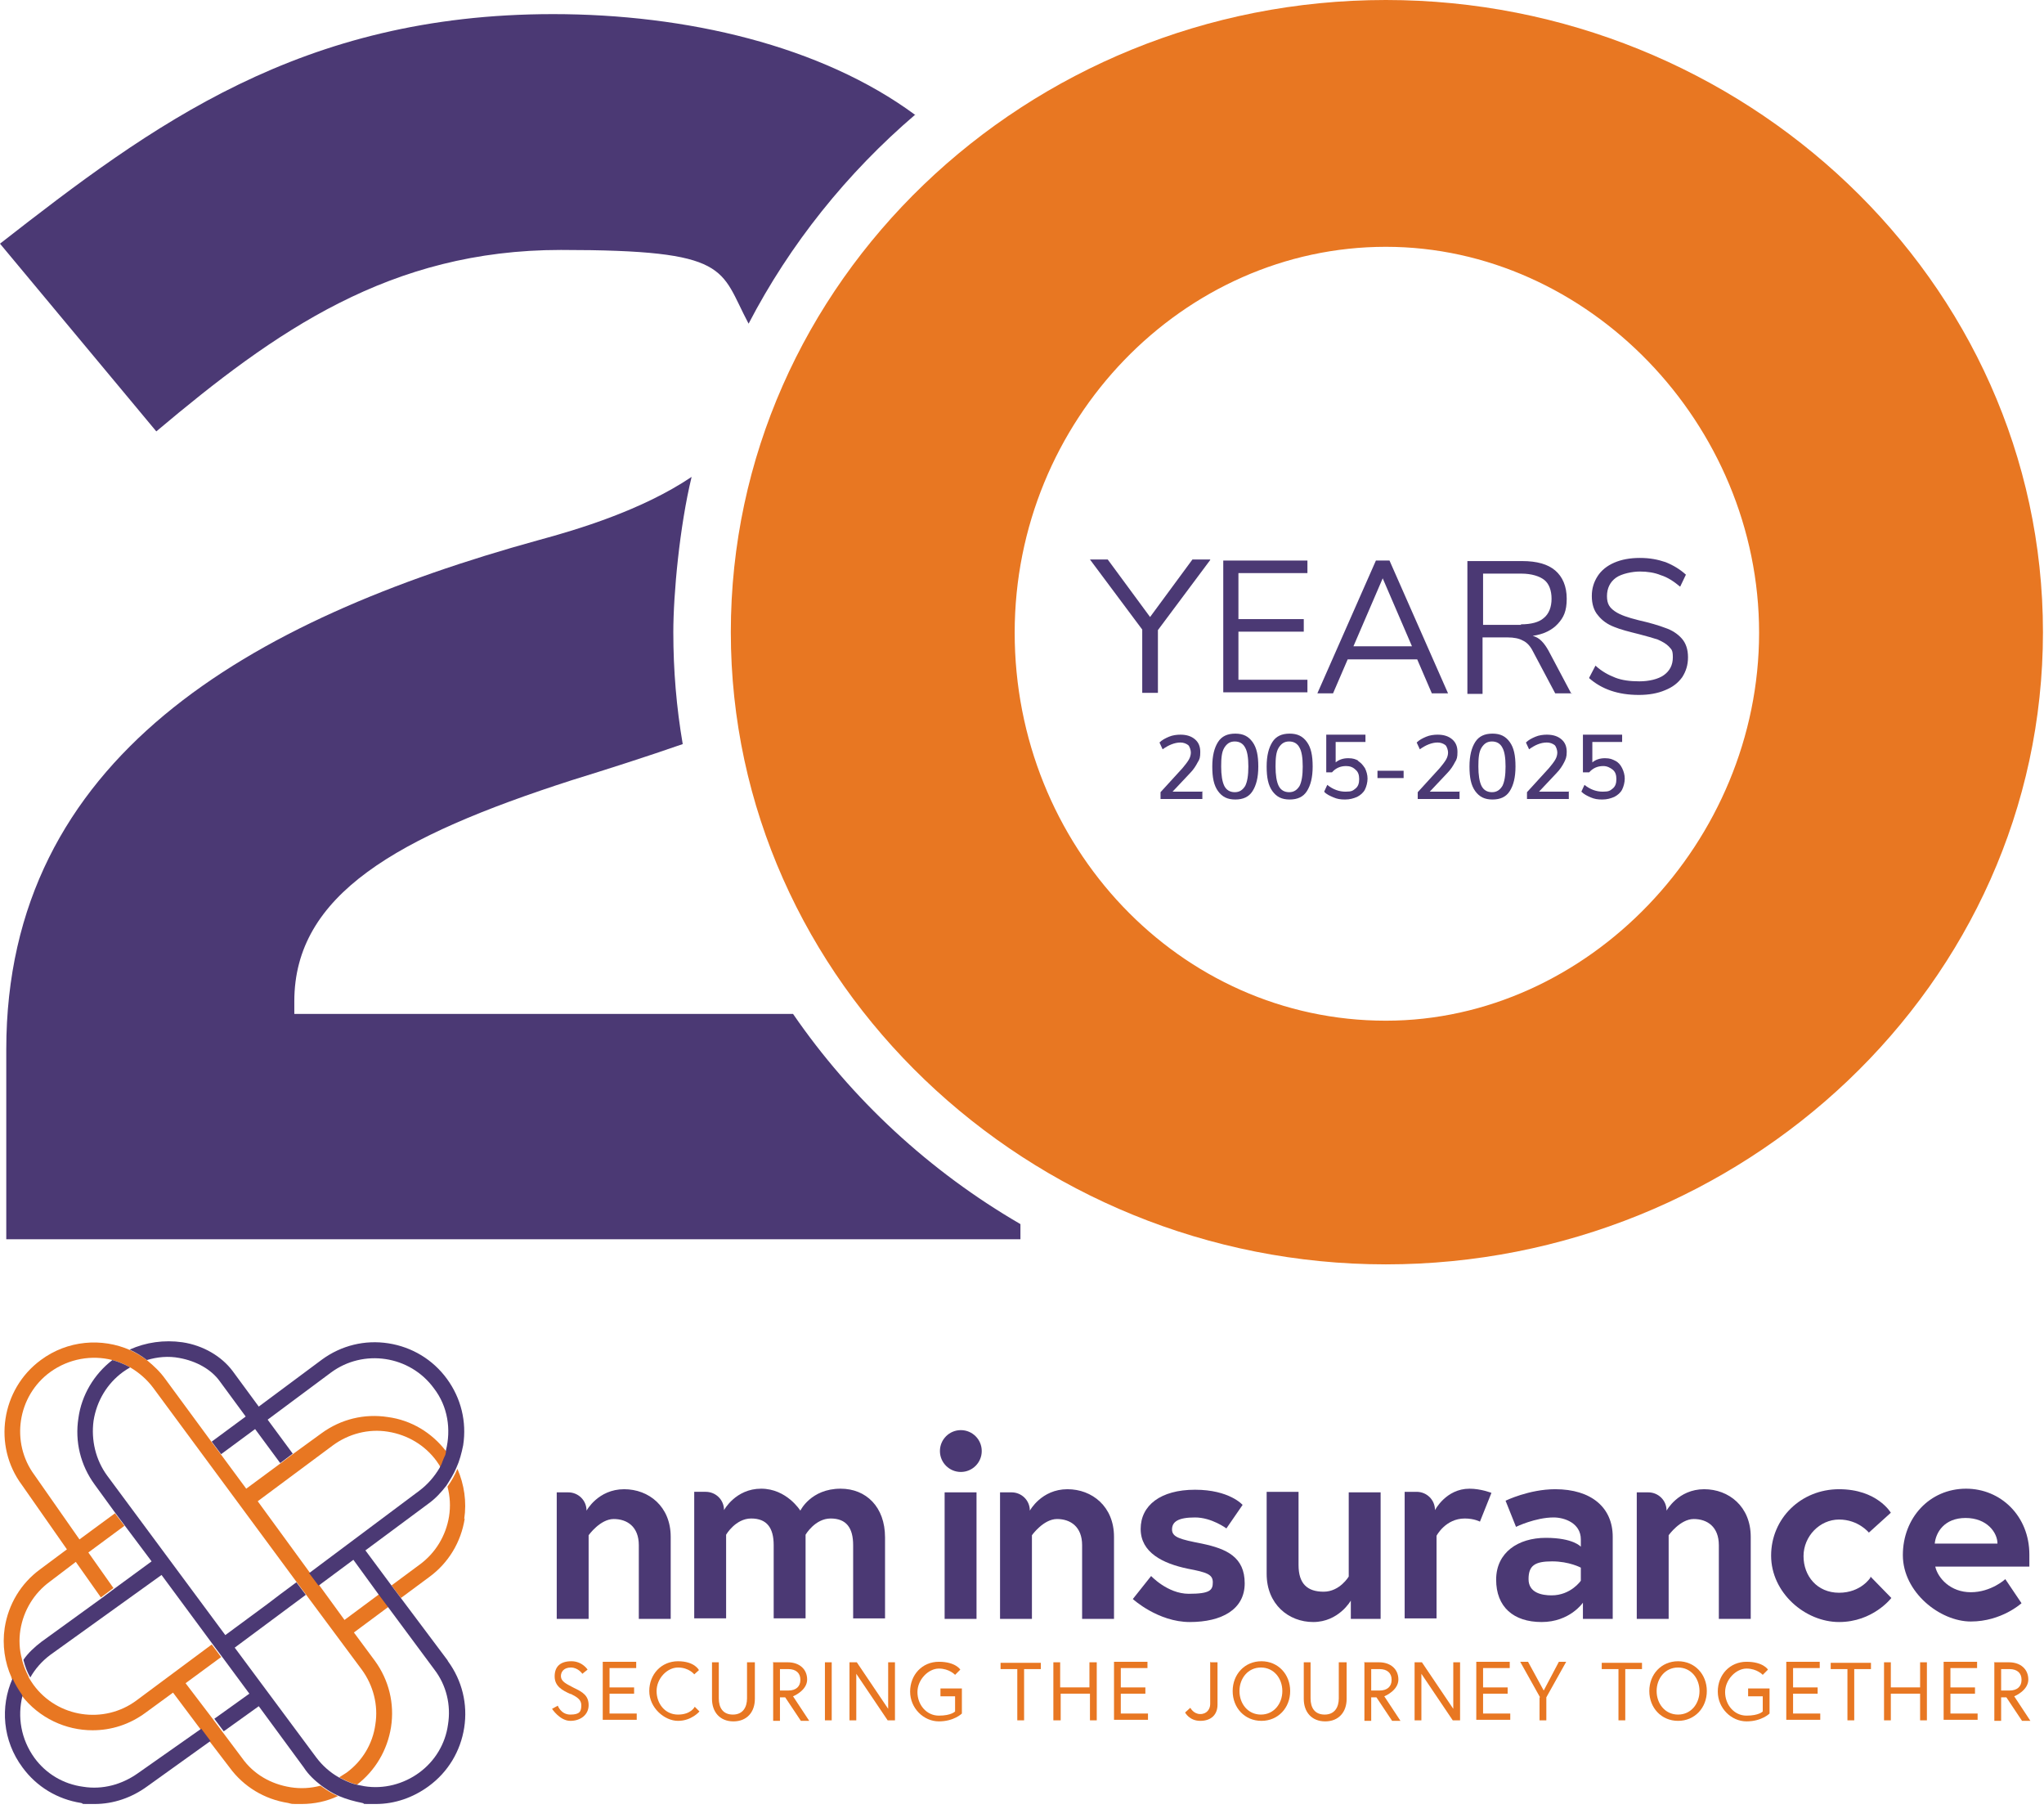
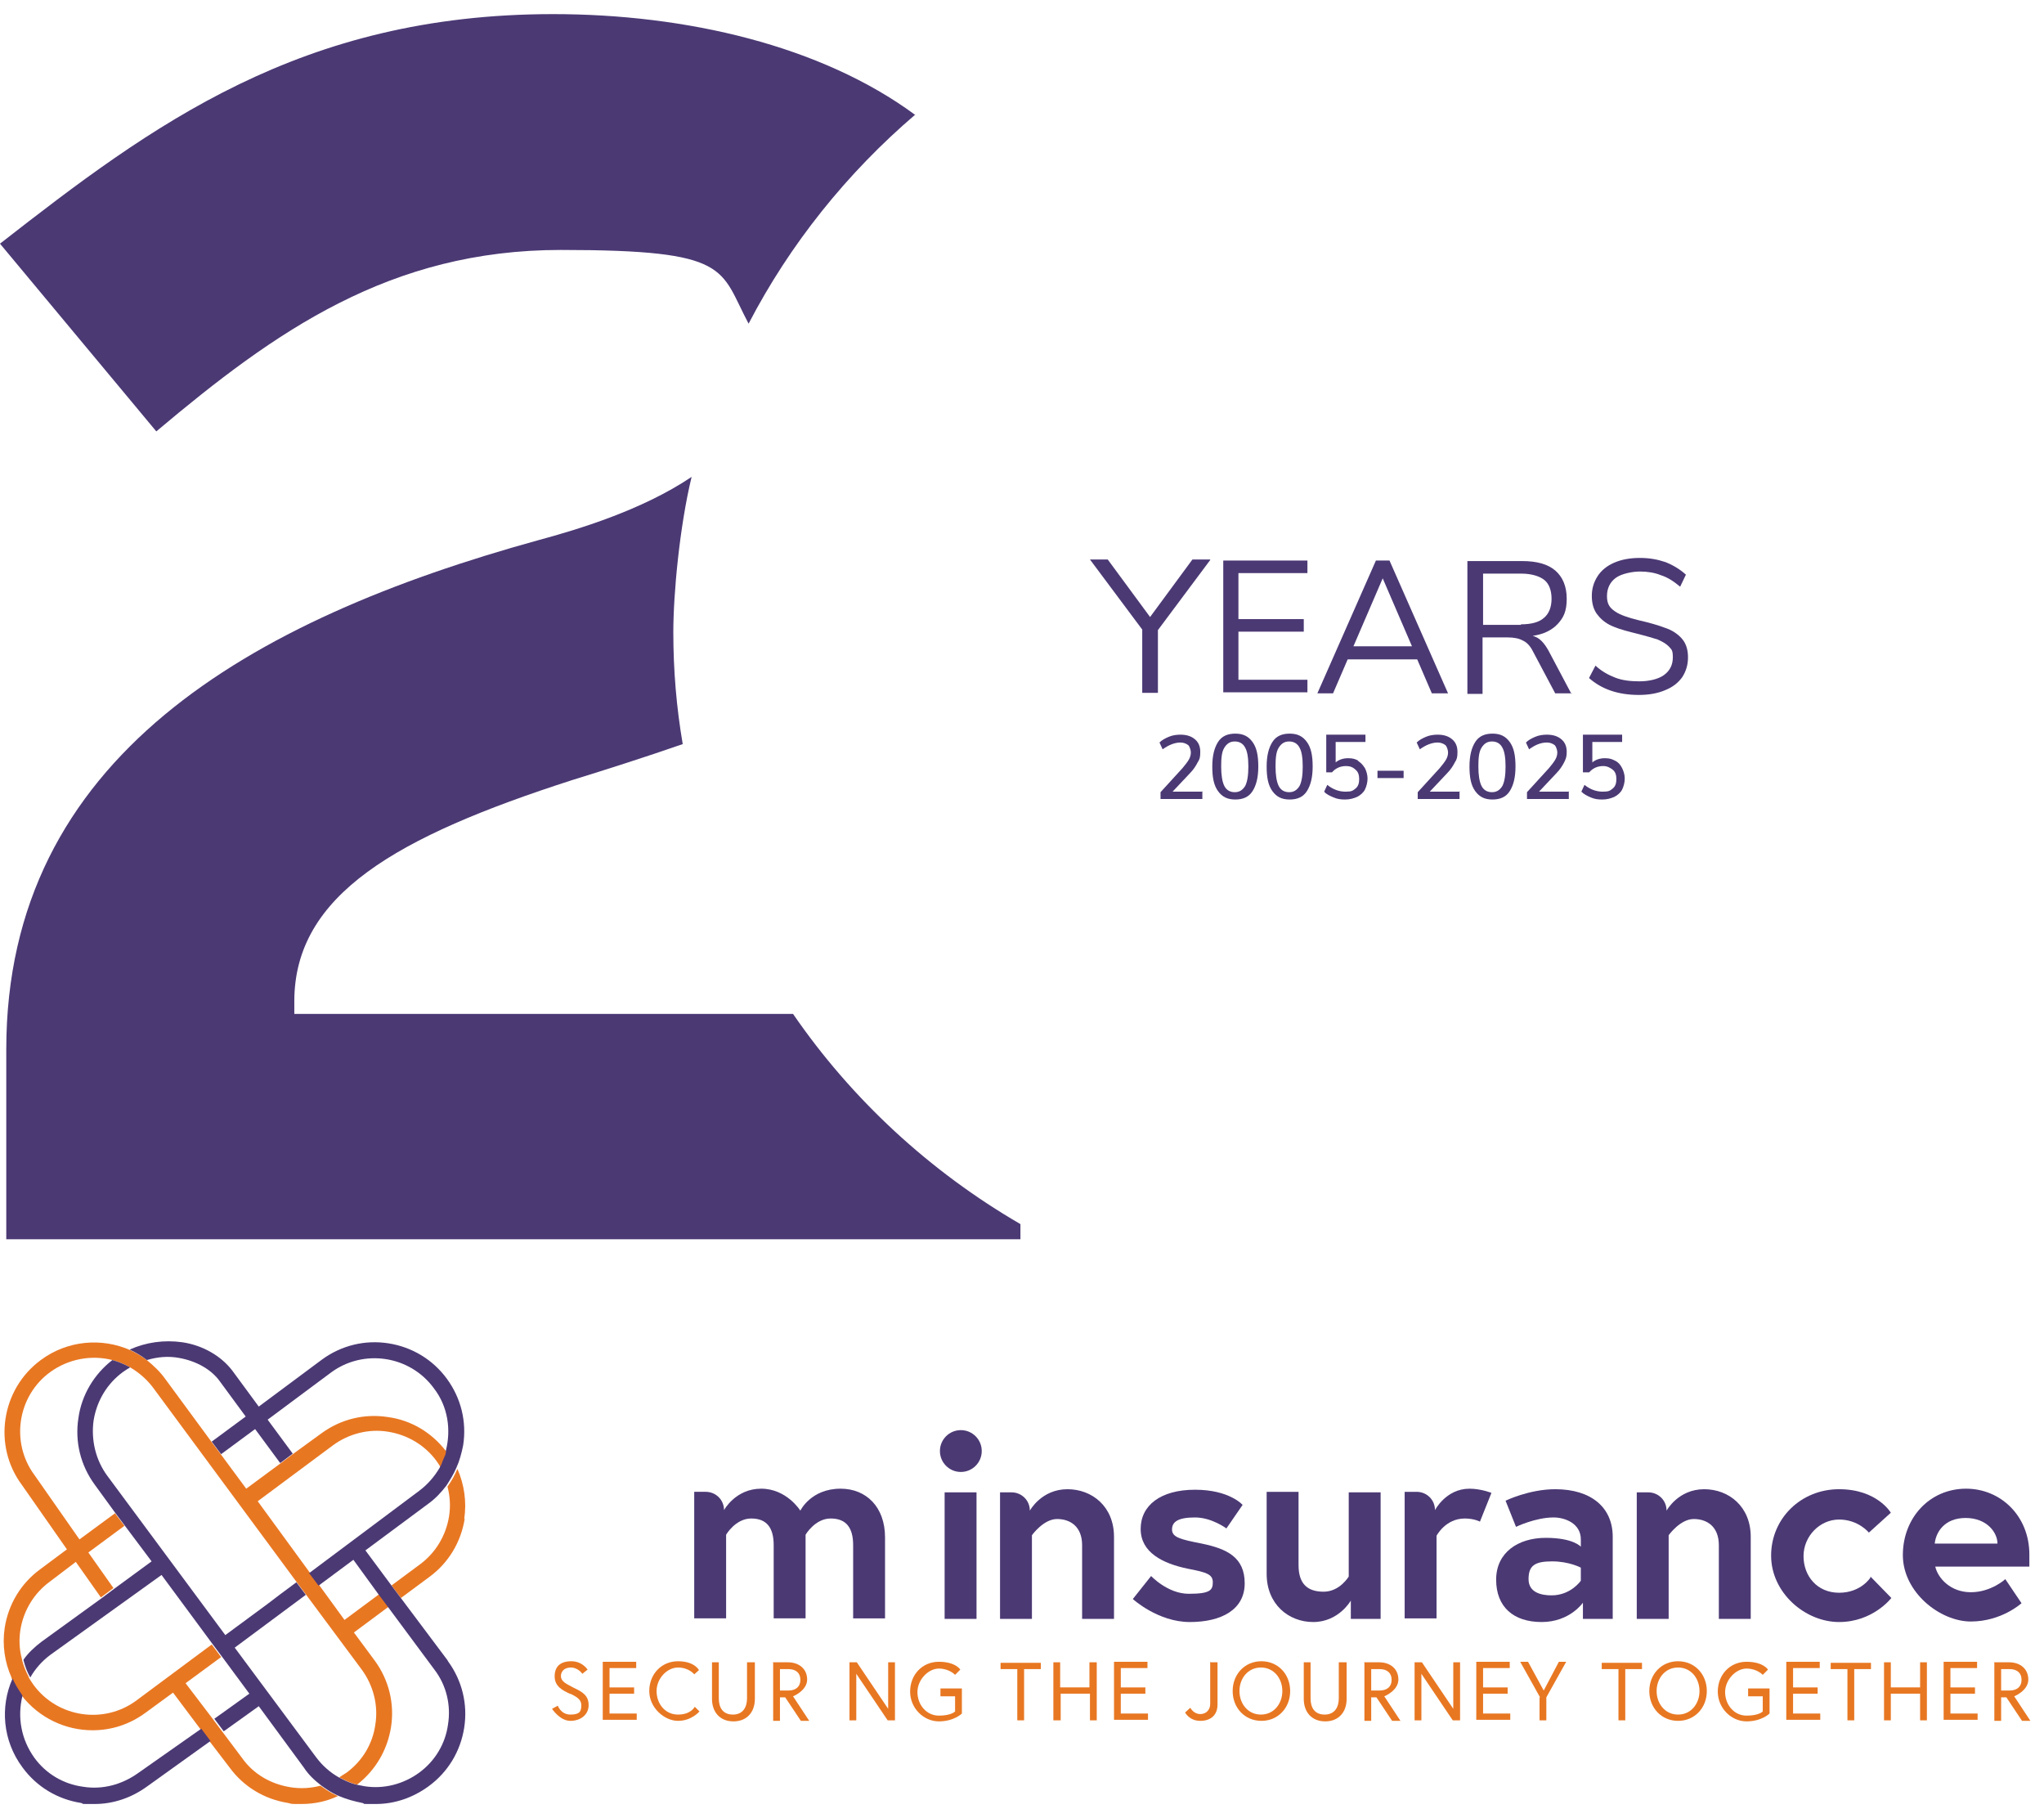
<svg xmlns="http://www.w3.org/2000/svg" version="1.1" viewBox="0 0 391 346">
  <defs>
    <style>
      .cls-1 {
        fill: #e87722;
      }

      .cls-2 {
        fill: none;
      }

      .cls-3 {
        fill: #4b3974;
      }
    </style>
  </defs>
  <g>
    <g id="Layer_1">
      <g>
        <g id="Layer_1-2">
          <path class="cls-1" d="M109.2,324c-1.6-.7-3.1-1.5-3.1-3.4s1.1-2.9,3.2-2.9,3.1,1.6,3.1,1.6l-1,.8s-.8-1.2-2.2-1.2-1.9.9-1.9,1.6c0,1.1,1,1.5,2.5,2.3,1.7.8,2.8,1.5,2.8,3.3s-1.5,3-3.5,3-3.5-2.3-3.5-2.3l1.1-.6s.6,1.7,2.4,1.7,2.1-.6,2.1-1.8c0-1.1-.9-1.6-2.1-2.2h0Z" />
          <path class="cls-1" d="M116.6,322.7h4.7v1.2h-4.7v3.8h5.2v1.2h-6.5v-11.1h6.4v1.2h-5.1v3.6h0Z" />
          <path class="cls-1" d="M132.8,320.2s-1-1.3-3.1-1.3-4.1,2.1-4.1,4.5,1.6,4.5,4.1,4.5,3.2-1.5,3.2-1.5l.9.9s-1.5,1.8-4.1,1.8-5.5-2.5-5.5-5.7,2.3-5.7,5.5-5.7,4,1.7,4,1.7l-1,.9h0Z" />
          <path class="cls-1" d="M143.1,317.9h1.3v7c0,2.5-1.5,4.3-4.1,4.3s-4.1-1.8-4.1-4.3v-7h1.3v6.9c0,1.8.8,3.1,2.7,3.1s2.7-1.4,2.7-3.1v-6.9Z" />
          <path class="cls-1" d="M147.8,317.9h2.9c2.2,0,3.7,1.3,3.7,3.3s-2.4,3.1-2.7,3.2l3.1,4.7h-1.6l-3-4.5h-1v4.5h-1.3v-11.1h0ZM153.1,321.2c0-1.2-.8-2-2.3-2h-1.6v4.1h1.6c1.5,0,2.3-.8,2.3-2Z" />
-           <path class="cls-1" d="M157.8,317.9h1.3v11.1h-1.3v-11.1Z" />
          <path class="cls-1" d="M163.9,317.9l6,8.9v-8.9h1.3v11.1h-1.4l-6-8.9v8.9h-1.3v-11.1h1.4Z" />
          <path class="cls-1" d="M179.9,322.9h4.1v4.8s-1.5,1.5-4.4,1.5-5.5-2.5-5.5-5.7,2.3-5.7,5.5-5.7,4.1,1.5,4.1,1.5l-1,1s-1.1-1.2-3.1-1.2-4.1,2.1-4.1,4.5,1.7,4.5,4.1,4.5,3.1-.8,3.1-.8v-2.9h-2.8v-1.3h0Z" />
          <path class="cls-1" d="M194.6,319.2h-3.2v-1.2h7.7v1.2h-3.2v9.8h-1.3v-9.8Z" />
          <path class="cls-1" d="M208.5,317.9h1.3v11.1h-1.3v-5.1h-5.6v5.1h-1.4v-11.1h1.3v4.8h5.6v-4.8h0Z" />
          <path class="cls-1" d="M214.4,322.7h4.7v1.2h-4.7v3.8h5.2v1.2h-6.5v-11.1h6.4v1.2h-5.1v3.6h0Z" />
          <path class="cls-1" d="M231.6,317.9h1.3v8.1c0,1.9-1.2,3.1-3.3,3.1s-2.9-1.6-2.9-1.6l1-.9s.6,1.2,1.9,1.2,1.9-1,1.9-1.9v-8.1h0Z" />
          <path class="cls-1" d="M246.8,323.4c0,3.2-2.3,5.7-5.5,5.7s-5.5-2.5-5.5-5.7,2.3-5.7,5.5-5.7,5.5,2.5,5.5,5.7ZM245.3,323.4c0-2.4-1.6-4.5-4.1-4.5s-4.1,2.1-4.1,4.5,1.6,4.5,4.1,4.5,4.1-2.1,4.1-4.5Z" />
          <path class="cls-1" d="M256.3,317.9h1.3v7c0,2.5-1.5,4.3-4.1,4.3s-4.1-1.8-4.1-4.3v-7h1.3v6.9c0,1.8.8,3.1,2.7,3.1s2.7-1.4,2.7-3.1v-6.9Z" />
          <path class="cls-1" d="M260.9,317.9h2.9c2.2,0,3.7,1.3,3.7,3.3s-2.4,3.1-2.7,3.2l3.1,4.7h-1.6l-3-4.5h-1v4.5h-1.3v-11.1h0ZM266.2,321.2c0-1.2-.8-2-2.3-2h-1.6v4.1h1.6c1.5,0,2.3-.8,2.3-2Z" />
-           <path class="cls-1" d="M272,317.9l6,8.9v-8.9h1.3v11.1h-1.4l-6-8.9v8.9h-1.3v-11.1h1.4Z" />
+           <path class="cls-1" d="M272,317.9l6,8.9v-8.9h1.3v11.1h-1.4l-6-8.9v8.9h-1.3v-11.1h1.4" />
          <path class="cls-1" d="M283.7,322.7h4.7v1.2h-4.7v3.8h5.2v1.2h-6.5v-11.1h6.4v1.2h-5.1v3.6h0Z" />
          <path class="cls-1" d="M294.6,324.6l-3.8-6.8h1.5l3,5.5,2.9-5.5h1.4l-3.8,6.8v4.4h-1.3v-4.4h0Z" />
          <path class="cls-1" d="M309.6,319.2h-3.2v-1.2h7.7v1.2h-3.2v9.8h-1.3v-9.8h0Z" />
          <path class="cls-1" d="M326.5,323.4c0,3.2-2.3,5.7-5.5,5.7s-5.5-2.5-5.5-5.7,2.3-5.7,5.5-5.7,5.5,2.5,5.5,5.7ZM325.1,323.4c0-2.4-1.6-4.5-4.1-4.5s-4.1,2.1-4.1,4.5,1.6,4.5,4.1,4.5,4.1-2.1,4.1-4.5Z" />
          <path class="cls-1" d="M334.4,322.9h4.1v4.8s-1.5,1.5-4.4,1.5-5.5-2.5-5.5-5.7,2.3-5.7,5.5-5.7,4.1,1.5,4.1,1.5l-1,1s-1.1-1.2-3.1-1.2-4.1,2.1-4.1,4.5,1.7,4.5,4.1,4.5,3.1-.8,3.1-.8v-2.9h-2.8v-1.3h0Z" />
          <path class="cls-1" d="M343,322.7h4.7v1.2h-4.7v3.8h5.2v1.2h-6.5v-11.1h6.4v1.2h-5.1v3.6h0Z" />
          <path class="cls-1" d="M353.4,319.2h-3.2v-1.2h7.7v1.2h-3.2v9.8h-1.3v-9.8h0Z" />
          <path class="cls-1" d="M367.3,317.9h1.3v11.1h-1.3v-5.1h-5.6v5.1h-1.3v-11.1h1.3v4.8h5.6v-4.8Z" />
          <path class="cls-1" d="M373.1,322.7h4.7v1.2h-4.7v3.8h5.2v1.2h-6.5v-11.1h6.4v1.2h-5.1v3.6h0Z" />
          <path class="cls-1" d="M381.4,317.9h2.9c2.2,0,3.7,1.3,3.7,3.3s-2.4,3.1-2.7,3.2l3.1,4.7h-1.6l-3-4.5h-1v4.5h-1.3v-11.1h0ZM386.7,321.2c0-1.2-.8-2-2.3-2h-1.6v4.1h1.6c1.5,0,2.3-.8,2.3-2Z" />
-           <path class="cls-3" d="M128.3,293.9v15.7h-6.1v-14.1c0-3.5-2.2-5-4.8-5s-4.8,3.1-4.8,3.1v16h-6.1v-24.2h2.2c1.9,0,3.5,1.5,3.5,3.5h0s2.2-4.1,7.2-4.1c4.7,0,8.9,3.3,8.9,9.1h0Z" />
          <path class="cls-3" d="M169.3,294v15.5h-6.1v-14c0-3.3-1.3-5.1-4.3-5.1s-4.8,3.1-4.8,3.1v16h-6.1v-14c0-3.3-1.3-5.1-4.3-5.1s-4.8,3.1-4.8,3.1v16h-6.1v-24.2h2.2c1.9,0,3.5,1.5,3.5,3.5h0s2.2-4.1,7.1-4.1,7.5,4.2,7.5,4.2c0,0,2-4.2,7.7-4.2,4.9,0,8.5,3.5,8.5,9.3h0Z" />
          <path class="cls-3" d="M180.7,285.4h6.1v24.2h-6.1v-24.2Z" />
          <path class="cls-3" d="M213.1,293.9v15.7h-6.1v-14.1c0-3.5-2.2-5-4.8-5s-4.8,3.1-4.8,3.1v16h-6.1v-24.2h2.2c1.9,0,3.5,1.5,3.5,3.5h0s2.2-4.1,7.2-4.1c4.7,0,8.9,3.3,8.9,9.1h0Z" />
          <path class="cls-3" d="M220.1,301.3s3.2,3.5,7.3,3.5,4.6-.7,4.6-2.2-1.1-1.9-4.8-2.6c-4.8-1-9-3.1-9-7.6s3.8-7.5,10.4-7.5,9.1,2.9,9.1,2.9l-3.1,4.5s-2.8-2.1-6-2.1-4.4.8-4.4,2.3,1.6,1.9,5.7,2.7c4.8,1,8.2,2.6,8.2,7.6s-4.4,7.4-10.5,7.4-10.9-4.4-10.9-4.4l3.5-4.4h0Z" />
          <path class="cls-3" d="M242.3,301v-15.7h6.1v14c0,3.6,1.7,5.1,4.8,5.1s4.8-2.9,4.8-2.9v-16.1h6.1v24.2h-5.7v-3.5s-2.3,4.1-7.2,4.1c-4.7,0-8.9-3.4-8.9-9.2h0Z" />
          <path class="cls-3" d="M285.3,285.5l-2.2,5.5s-1.1-.6-2.9-.6c-3.7,0-5.4,3.3-5.4,3.3v15.8h-6.1v-24.2h2.3c1.9,0,3.5,1.5,3.5,3.5h0s2.1-4.1,6.6-4.1c2.2,0,4.2.8,4.2.8h0Z" />
          <path class="cls-3" d="M308.5,293.8v15.8h-5.7v-3.1s-2.5,3.7-7.9,3.7-8.7-2.9-8.7-8.1,4.2-8,9.5-8,6.7,1.7,6.7,1.7v-1.4c0-3.1-3.1-4.2-5.2-4.2-3.5,0-7.2,1.8-7.2,1.8l-2-5s4.5-2.2,9.5-2.2c6.9,0,11,3.5,11,9.1h0ZM302.4,302.3v-2.5s-2.2-1.2-5.5-1.2-4.5.8-4.5,3.4,2.5,3.1,4.4,3.1c3.7,0,5.6-2.8,5.6-2.8h0Z" />
          <path class="cls-3" d="M334.9,293.9v15.7h-6.1v-14.1c0-3.5-2.2-5-4.8-5s-4.8,3.1-4.8,3.1v16h-6.1v-24.2h2.2c1.9,0,3.5,1.5,3.5,3.5h0s2.2-4.1,7.2-4.1c4.7,0,8.9,3.3,8.9,9.1h0Z" />
          <path class="cls-3" d="M357.8,301.5l4,4.1s-3.5,4.6-10,4.6-13-5.6-13-12.7,5.7-12.7,13-12.7,9.9,4.5,9.9,4.5l-4.2,3.8s-2-2.5-5.7-2.5-6.8,3.2-6.8,7,2.6,7,6.8,7,6-2.9,6-2.9h0Z" />
          <path class="cls-3" d="M388.2,297.3c0,.5,0,1.4,0,2.3h-18c.5,2.2,2.9,4.9,6.8,4.9s6.6-2.5,6.6-2.5l3.1,4.6s-3.8,3.5-9.7,3.5-13-5.6-13-12.7,5.1-12.7,12.1-12.7c6.6,0,12.1,5.2,12.1,12.6h0ZM382.1,295.2c0-2.1-2-4.9-6.1-4.9s-5.7,2.8-5.9,4.9h12Z" />
          <circle class="cls-3" cx="183.8" cy="277.5" r="4" />
        </g>
        <g>
          <path class="cls-1" d="M88.9,290.4c-.7,4.5-3.1,8.5-6.8,11.2l-5.4,4-1.8-2.4,5.4-4c3-2.2,5-5.5,5.6-9.2.3-1.9.2-3.8-.3-5.7h0c.8-1.1,1.4-2.2,1.9-3.4,0,0,0,0,0,0h0c1.3,3,1.8,6.3,1.3,9.6h0Z" />
          <path class="cls-1" d="M85.6,277.5c0,.1,0,.2,0,.3,0,.2-.1.3-.1.5-.2.5-.4,1-.6,1.4,0,.1,0,.2-.1.3-.1.3-.3.6-.4.8-.3-.5-.6-1-.9-1.4-2.2-3-5.5-5-9.3-5.6-3.7-.6-7.5.4-10.5,2.6l-14.4,10.7,10,13.7h0s.9,1.2.9,1.2l.9,1.2h0s4.8,6.6,4.8,6.6l6.6-4.9h.1c0,0,0,0,0,0l1.8,2.4h-.1c0,0-6.6,4.9-6.6,4.9l4,5.4c2.7,3.7,3.8,8.2,3.1,12.7-.7,4.4-3,8.3-6.5,11h0c-1.4-.3-3-1.2-3.4-1.4h0c.5-.3.9-.6,1.4-.9,3-2.2,5-5.5,5.5-9.2.6-3.7-.4-7.5-2.6-10.5l-10.7-14.4-1.8-2.4-27.4-37.1c-1.2-1.6-2.7-2.9-4.4-3.9,0,0,0,0,0,0-1.1-.6-2.2-1.1-3.4-1.4,0,0,0,0,0,0-3.9-1-8.3-.3-11.9,2.3-6.3,4.6-7.6,13.5-3,19.7l8.6,12.3,6.8-5,1.8,2.4h0s-6.9,5.1-6.9,5.1l4.8,6.8h0s-2.4,1.8-2.4,1.8l-4.8-6.8-5,3.8c-3,2.2-5,5.5-5.6,9.2-.3,1.9-.2,3.8.3,5.6,0,0,0,0,0,.1.3,1.1.7,2.2,1.3,3.3,0,0,0,0,0,.1.3.5.6,1,.9,1.4,4.6,6.3,13.5,7.6,19.7,3l14.4-10.7,1.8,2.4h0s-6.8,5-6.8,5l5.1,6.7,1.8,2.4h0c0,0,3.9,5.2,3.9,5.2,2.2,3.1,5.5,5,9.3,5.6,1.9.3,3.8.2,5.7-.3.3.2,1.7,1.3,3.4,2,0,0,0,0-.1,0-2.1,1-4.5,1.5-6.9,1.5s-1.7,0-2.6-.2c-4.5-.7-8.5-3.1-11.2-6.8l-3.9-5.1-1.8-2.4h0c0,0-5.1-6.8-5.1-6.8l-5.2,3.8c-3.1,2.3-6.6,3.4-10.2,3.4-5.1,0-10.2-2.3-13.6-6.7,0,0,0,0,0,0,0,0,0-.1-.1-.2-.7-1-1.3-2-1.8-3.1,0,0,0,0,0-.1-1.3-2.9-1.8-6.2-1.3-9.5.7-4.5,3.1-8.5,6.8-11.2l5.1-3.8-8.6-12.3c-5.6-7.5-4-18.3,3.6-23.9,5.1-3.8,11.7-4.3,17.1-1.9h0c1.1.5,2.3,1.2,3.3,2h0c1.2,1,2.4,2.1,3.4,3.5l8.9,12.1,1.8,2.4,4.8,6.5,6.5-4.8h0s2.4-1.8,2.4-1.8h0s5.5-4,5.5-4c3.7-2.7,8.2-3.8,12.7-3.1,4.5.6,8.4,3,11.1,6.5h0Z" />
          <path class="cls-3" d="M85.7,317.7c2.7,3.7,3.8,8.2,3.1,12.7-.7,4.5-3.1,8.5-6.8,11.2-3,2.2-6.5,3.4-10.1,3.4s-1.7,0-2.6-.2c-1.5-.3-3-.7-4.4-1.3,0,0,0,0,0,0,0,0,0,0,0,0-1.7-.7-3.1-1.8-3.4-2,0,0,0,0,0,0-1.3-1-2.5-2.1-3.4-3.5l-8.6-11.7-6.7,4.8-1.8-2.4,6.7-4.8-5.1-6.9h0s-1.8-2.4-1.8-2.4h0s-9.9-13.4-9.9-13.4l-21.3,15.3c-1.6,1.2-2.9,2.7-3.8,4.3-.6-1-1-2.1-1.3-3.3,0,0,0,0,0-.1.9-1.3,2.1-2.4,3.4-3.4l11.6-8.4h0s2.4-1.8,2.4-1.8h0s7.1-5.2,7.1-5.2l-5.1-6.8h0s-1.8-2.4-1.8-2.4h0s-4-5.5-4-5.5c-2.7-3.7-3.8-8.2-3.1-12.7.6-4.4,3-8.4,6.5-11.1,0,0,0,0,0,0,0,0,0,0,0,0,1.1.3,2.3.8,3.4,1.4,0,0,0,0,0,0-.5.3-1,.6-1.4.9-3,2.2-5,5.5-5.6,9.3-.5,3.7.4,7.5,2.6,10.5l22.6,30.5,8-5.9,2.5-1.9,3.1-2.3,1.8,2.4-3.1,2.3-10.5,7.8,15.6,21c1.2,1.6,2.7,2.9,4.3,3.8h0c.4.2,2,1.1,3.4,1.4,0,0,0,0,0,0,.5.1,1,.2,1.5.3,3.7.6,7.5-.4,10.5-2.6,3-2.2,5-5.5,5.5-9.2.6-3.7-.3-7.5-2.6-10.5l-8.9-12h0s-1.8-2.4-1.8-2.4h0s-4.8-6.6-4.8-6.6l-6.6,4.9h-.1c0,0,0,0,0,0l-.9-1.2-.9-1.2h.1c0,0,21-15.7,21-15.7,1.6-1.2,2.9-2.7,3.9-4.4.1-.3.3-.5.4-.8,0-.1.1-.2.1-.3.2-.5.4-1,.6-1.4,0-.2.1-.3.1-.5,0-.1,0-.2,0-.3,1-4,.4-8.4-2.3-11.9-4.6-6.3-13.5-7.6-19.7-3l-12.1,9,4.8,6.5h0s-2.4,1.8-2.4,1.8l-4.8-6.5-6.5,4.8-1.8-2.4,6.5-4.8-5-6.8c-1.6-2.2-4.4-3.8-7.7-4.4-2.1-.4-4.2-.2-6.2.4h0s0,0,0,0c-1-.8-2.2-1.5-3.3-2h0c3.1-1.4,6.6-1.9,10.1-1.4,4,.6,7.5,2.7,9.6,5.5l5,6.8,12.1-9c3.7-2.7,8.2-3.8,12.7-3.1,4.5.7,8.5,3.1,11.2,6.8,2.7,3.7,3.8,8.2,3.1,12.7-.3,1.5-.7,3-1.3,4.3,0,0,0,0,0,0-.5,1.2-1.2,2.3-1.9,3.4,0,0,0,0,0,0-1,1.3-2.1,2.5-3.5,3.5l-12,8.9,4.9,6.6,1.8,2.4,9,12h0Z" />
          <path class="cls-3" d="M40.2,333l-12,8.6c-3,2.2-6.5,3.4-10.1,3.4s-1.7,0-2.6-.2c-4.5-.7-8.5-3.1-11.2-6.8-3.8-5.1-4.3-11.6-1.9-17,.5,1.1,1.1,2.1,1.8,3.1,0,0,0,.1.1.2s0,0,0,0c-1,4-.3,8.3,2.3,11.9,2.2,3,5.5,5,9.3,5.5,3.7.6,7.4-.4,10.5-2.6l12.1-8.5,1.8,2.4h0Z" />
        </g>
      </g>
      <g>
-         <path class="cls-1" d="M265.1,0c68.2,0,125.7,53.5,125.7,120.9s-57.5,120.9-125.7,120.9-125.3-53.9-125.3-120.9S196.4,0,265.1,0ZM265.1,195.2c38.7,0,71.4-34.3,71.4-74.2s-32.7-73.8-71.4-73.8-71,33.1-71,73.8,31.5,74.2,71,74.2Z" />
        <g>
          <path class="cls-2" d="M56.3,191.5v2.4h95.4c-10.5-15.3-17.9-32.8-21-51.6-7.3,2.5-14.5,4.8-21.2,6.9-33.5,10.8-53.1,22-53.1,42.3h0Z" />
          <path class="cls-3" d="M151.6,193.9H56.3v-2.4c0-20.4,19.6-31.5,53.1-42.3,6.8-2.1,14-4.4,21.2-6.9-1.2-7-1.8-14.1-1.8-21.4s1.2-20.2,3.5-29.7c-9.5,6.4-21.9,10.1-29.3,12.1C47.9,118.5,1.2,144.8,1.2,200.7v36.3h194v-2.9c-17.4-10.1-32.3-23.9-43.5-40.2h0Z" />
          <path class="cls-3" d="M175.1,22C157.1,8.7,131.2,2.7,105.8,2.7,57.5,2.7,29.1,23.9,0,46.6l29.9,35.9c22.8-19.2,44.7-34.7,77.4-34.7s30.3,3.6,35.9,14.1c7.9-15.2,18.8-28.8,31.9-40Z" />
        </g>
        <g>
          <path class="cls-3" d="M231.5,107.1l-10,13.4v12h-3v-12.1l-10-13.4h3.4l8.1,11,8.1-11h3.4Z" />
          <path class="cls-3" d="M234,132.6v-25.4h16.1v2.4h-13.2v8.8h12.5v2.4h-12.5v9.2h13.2v2.4h-16.1Z" />
          <path class="cls-3" d="M273.9,132.6l-2.8-6.5h-13.3l-2.8,6.5h-3l11.2-25.4h2.6l11.2,25.4h-3ZM258.9,123.6h11.2l-5.6-13-5.6,13Z" />
          <path class="cls-3" d="M300.7,132.6h-3.2l-4.3-8.1c-.5-1-1.2-1.7-1.9-2-.7-.4-1.7-.6-2.9-.6h-4.8v10.8h-2.9v-25.4h10.5c2.8,0,4.9.6,6.3,1.8s2.2,3,2.2,5.4-.6,3.6-1.7,4.8c-1.1,1.2-2.7,2-4.8,2.3.7.2,1.2.5,1.7,1,.5.5.9,1.1,1.3,1.8l4.4,8.3h0ZM290.9,119.4c2,0,3.5-.4,4.4-1.2,1-.8,1.5-2.1,1.5-3.7s-.5-2.9-1.4-3.6-2.4-1.2-4.4-1.2h-7.3v9.8h7.3Z" />
          <path class="cls-3" d="M304,129.6l1.2-2.3c1.2,1.1,2.5,1.8,3.8,2.3,1.3.5,2.8.7,4.6.7s3.6-.4,4.7-1.2c1.1-.8,1.7-1.9,1.7-3.4s-.3-1.5-.8-2.1c-.5-.5-1.2-.9-2.1-1.3-.9-.3-2-.6-3.5-1-2-.5-3.6-.9-4.8-1.4-1.3-.5-2.3-1.2-3.1-2.2-.8-.9-1.2-2.2-1.2-3.7s.4-2.7,1.1-3.8,1.8-2,3.2-2.6c1.4-.6,3-.9,4.9-.9s3.4.3,4.9.8c1.5.6,2.8,1.4,3.9,2.4l-1.1,2.3c-1.2-1-2.4-1.8-3.7-2.2-1.2-.5-2.6-.7-4-.7s-3.5.4-4.6,1.2c-1.1.8-1.7,2-1.7,3.5s.5,2.2,1.5,2.9,2.5,1.2,4.5,1.7c2.2.5,3.9,1,5.2,1.5,1.2.4,2.3,1.1,3.1,2s1.2,2.1,1.2,3.6-.4,2.7-1.1,3.8c-.8,1.1-1.8,1.9-3.3,2.5-1.4.6-3.1.9-5,.9-4,0-7.1-1.1-9.5-3.2h0Z" />
        </g>
        <g>
          <path class="cls-3" d="M230,151.3v1.5h-8v-1.3l4.2-4.6c.5-.6.9-1.1,1.2-1.6s.4-1,.4-1.4-.2-1.1-.5-1.4c-.4-.3-.9-.5-1.5-.5-1.1,0-2.3.5-3.4,1.3l-.6-1.3c.5-.5,1.1-.8,1.8-1.1s1.5-.4,2.2-.4c1.2,0,2.1.3,2.8.9.7.6,1,1.4,1,2.4s-.1,1.4-.5,2c-.3.6-.8,1.4-1.5,2.1l-3.3,3.5h5.8,0Z" />
          <path class="cls-3" d="M233,151.3c-.8-1.1-1.1-2.6-1.1-4.7s.4-3.6,1.1-4.7,1.8-1.6,3.3-1.6,2.5.5,3.3,1.6,1.1,2.6,1.1,4.7-.4,3.6-1.1,4.7-1.8,1.6-3.3,1.6-2.5-.5-3.3-1.6ZM238.2,150.3c.4-.8.6-2,.6-3.7s-.2-2.9-.6-3.6c-.4-.8-1.1-1.2-2-1.2s-1.5.4-2,1.2-.6,2-.6,3.6.2,2.9.6,3.7,1.1,1.2,2,1.2,1.5-.4,2-1.2h0Z" />
          <path class="cls-3" d="M243.4,151.3c-.8-1.1-1.1-2.6-1.1-4.7s.4-3.6,1.1-4.7,1.8-1.6,3.3-1.6,2.5.5,3.3,1.6,1.1,2.6,1.1,4.7-.4,3.6-1.1,4.7-1.8,1.6-3.3,1.6-2.5-.5-3.3-1.6ZM248.6,150.3c.4-.8.6-2,.6-3.7s-.2-2.9-.6-3.6c-.4-.8-1.1-1.2-2-1.2s-1.5.4-2,1.2-.6,2-.6,3.6.2,2.9.6,3.7,1.1,1.2,2,1.2,1.5-.4,2-1.2h0Z" />
          <path class="cls-3" d="M259.7,145.5c.6.3,1,.8,1.4,1.4.3.6.5,1.3.5,2s-.2,1.5-.5,2.1-.9,1.1-1.5,1.4c-.7.3-1.4.5-2.3.5s-1.5-.1-2.2-.4-1.4-.6-1.8-1.1l.6-1.3c1.1.9,2.3,1.3,3.5,1.3s1.4-.2,1.9-.6c.5-.4.7-1,.7-1.8s-.2-1.4-.7-1.8c-.5-.5-1.1-.7-1.8-.7-1.1,0-2,.4-2.7,1.2h-1.1v-7.2h7.5v1.4h-5.7v3.9c.6-.5,1.4-.8,2.4-.8s1.4.2,2,.5h0Z" />
          <path class="cls-3" d="M263.5,148.8v-1.4h5v1.4h-5Z" />
          <path class="cls-3" d="M279.2,151.3v1.5h-8v-1.3l4.2-4.6c.5-.6.9-1.1,1.2-1.6s.4-1,.4-1.4-.2-1.1-.5-1.4c-.4-.3-.9-.5-1.5-.5-1.1,0-2.3.5-3.4,1.3l-.6-1.3c.5-.5,1.1-.8,1.8-1.1s1.5-.4,2.2-.4c1.2,0,2.1.3,2.8.9.7.6,1,1.4,1,2.4s-.1,1.4-.5,2c-.3.6-.8,1.4-1.5,2.1l-3.3,3.5h5.8,0Z" />
          <path class="cls-3" d="M282.2,151.3c-.8-1.1-1.1-2.6-1.1-4.7s.4-3.6,1.1-4.7,1.8-1.6,3.3-1.6,2.5.5,3.3,1.6,1.1,2.6,1.1,4.7-.4,3.6-1.1,4.7-1.8,1.6-3.3,1.6-2.5-.5-3.3-1.6ZM287.4,150.3c.4-.8.6-2,.6-3.7s-.2-2.9-.6-3.6c-.4-.8-1.1-1.2-2-1.2s-1.5.4-2,1.2-.6,2-.6,3.6.2,2.9.6,3.7,1.1,1.2,2,1.2,1.5-.4,2-1.2h0Z" />
          <path class="cls-3" d="M300.1,151.3v1.5h-8v-1.3l4.2-4.6c.5-.6.9-1.1,1.2-1.6s.4-1,.4-1.4-.2-1.1-.5-1.4c-.4-.3-.9-.5-1.5-.5-1.2,0-2.3.5-3.4,1.3l-.6-1.3c.5-.5,1.1-.8,1.8-1.1.7-.3,1.5-.4,2.2-.4,1.2,0,2.1.3,2.8.9.7.6,1,1.4,1,2.4s-.2,1.4-.5,2c-.3.6-.8,1.4-1.5,2.1l-3.3,3.5h5.8,0Z" />
          <path class="cls-3" d="M309,145.5c.6.3,1,.8,1.3,1.4.3.6.5,1.3.5,2s-.2,1.5-.5,2.1c-.3.6-.9,1.1-1.5,1.4-.7.3-1.4.5-2.3.5s-1.5-.1-2.2-.4-1.3-.6-1.8-1.1l.6-1.3c1.1.9,2.3,1.3,3.5,1.3s1.4-.2,1.9-.6c.5-.4.7-1,.7-1.8s-.2-1.4-.7-1.8-1.1-.7-1.8-.7c-1.1,0-2,.4-2.7,1.2h-1.2v-7.2h7.5v1.4h-5.7v3.9c.6-.5,1.4-.8,2.4-.8s1.4.2,2,.5h0Z" />
        </g>
      </g>
    </g>
  </g>
</svg>